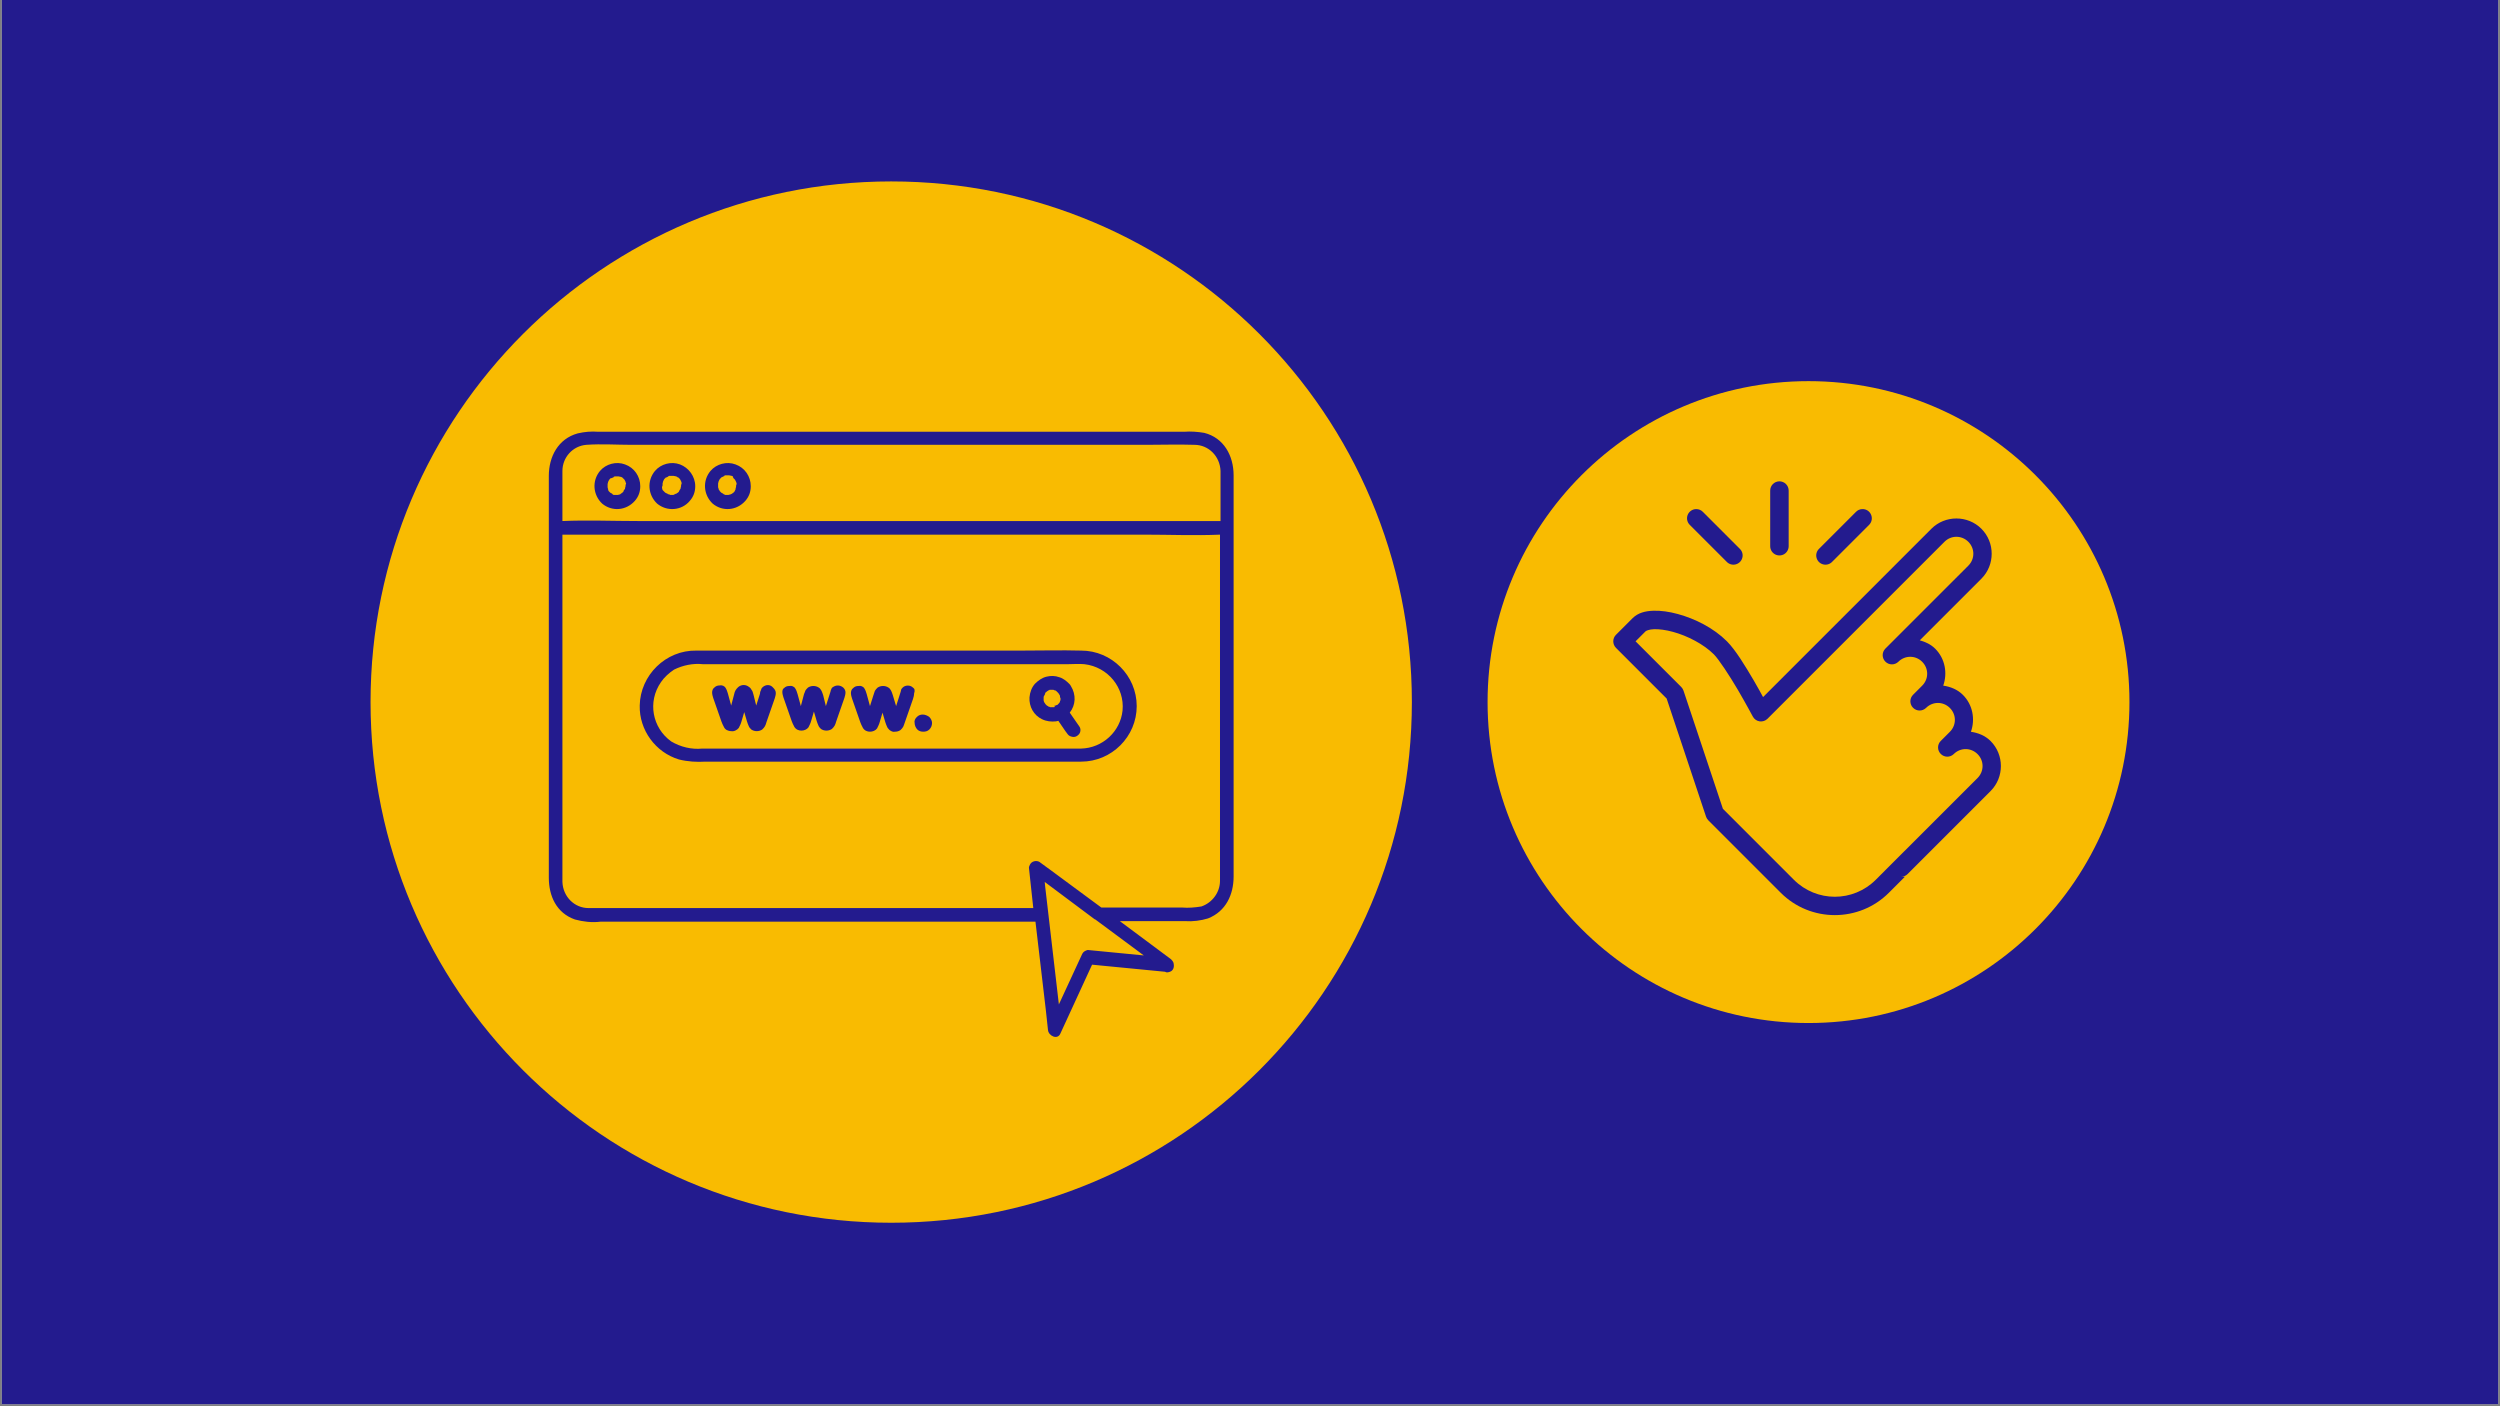
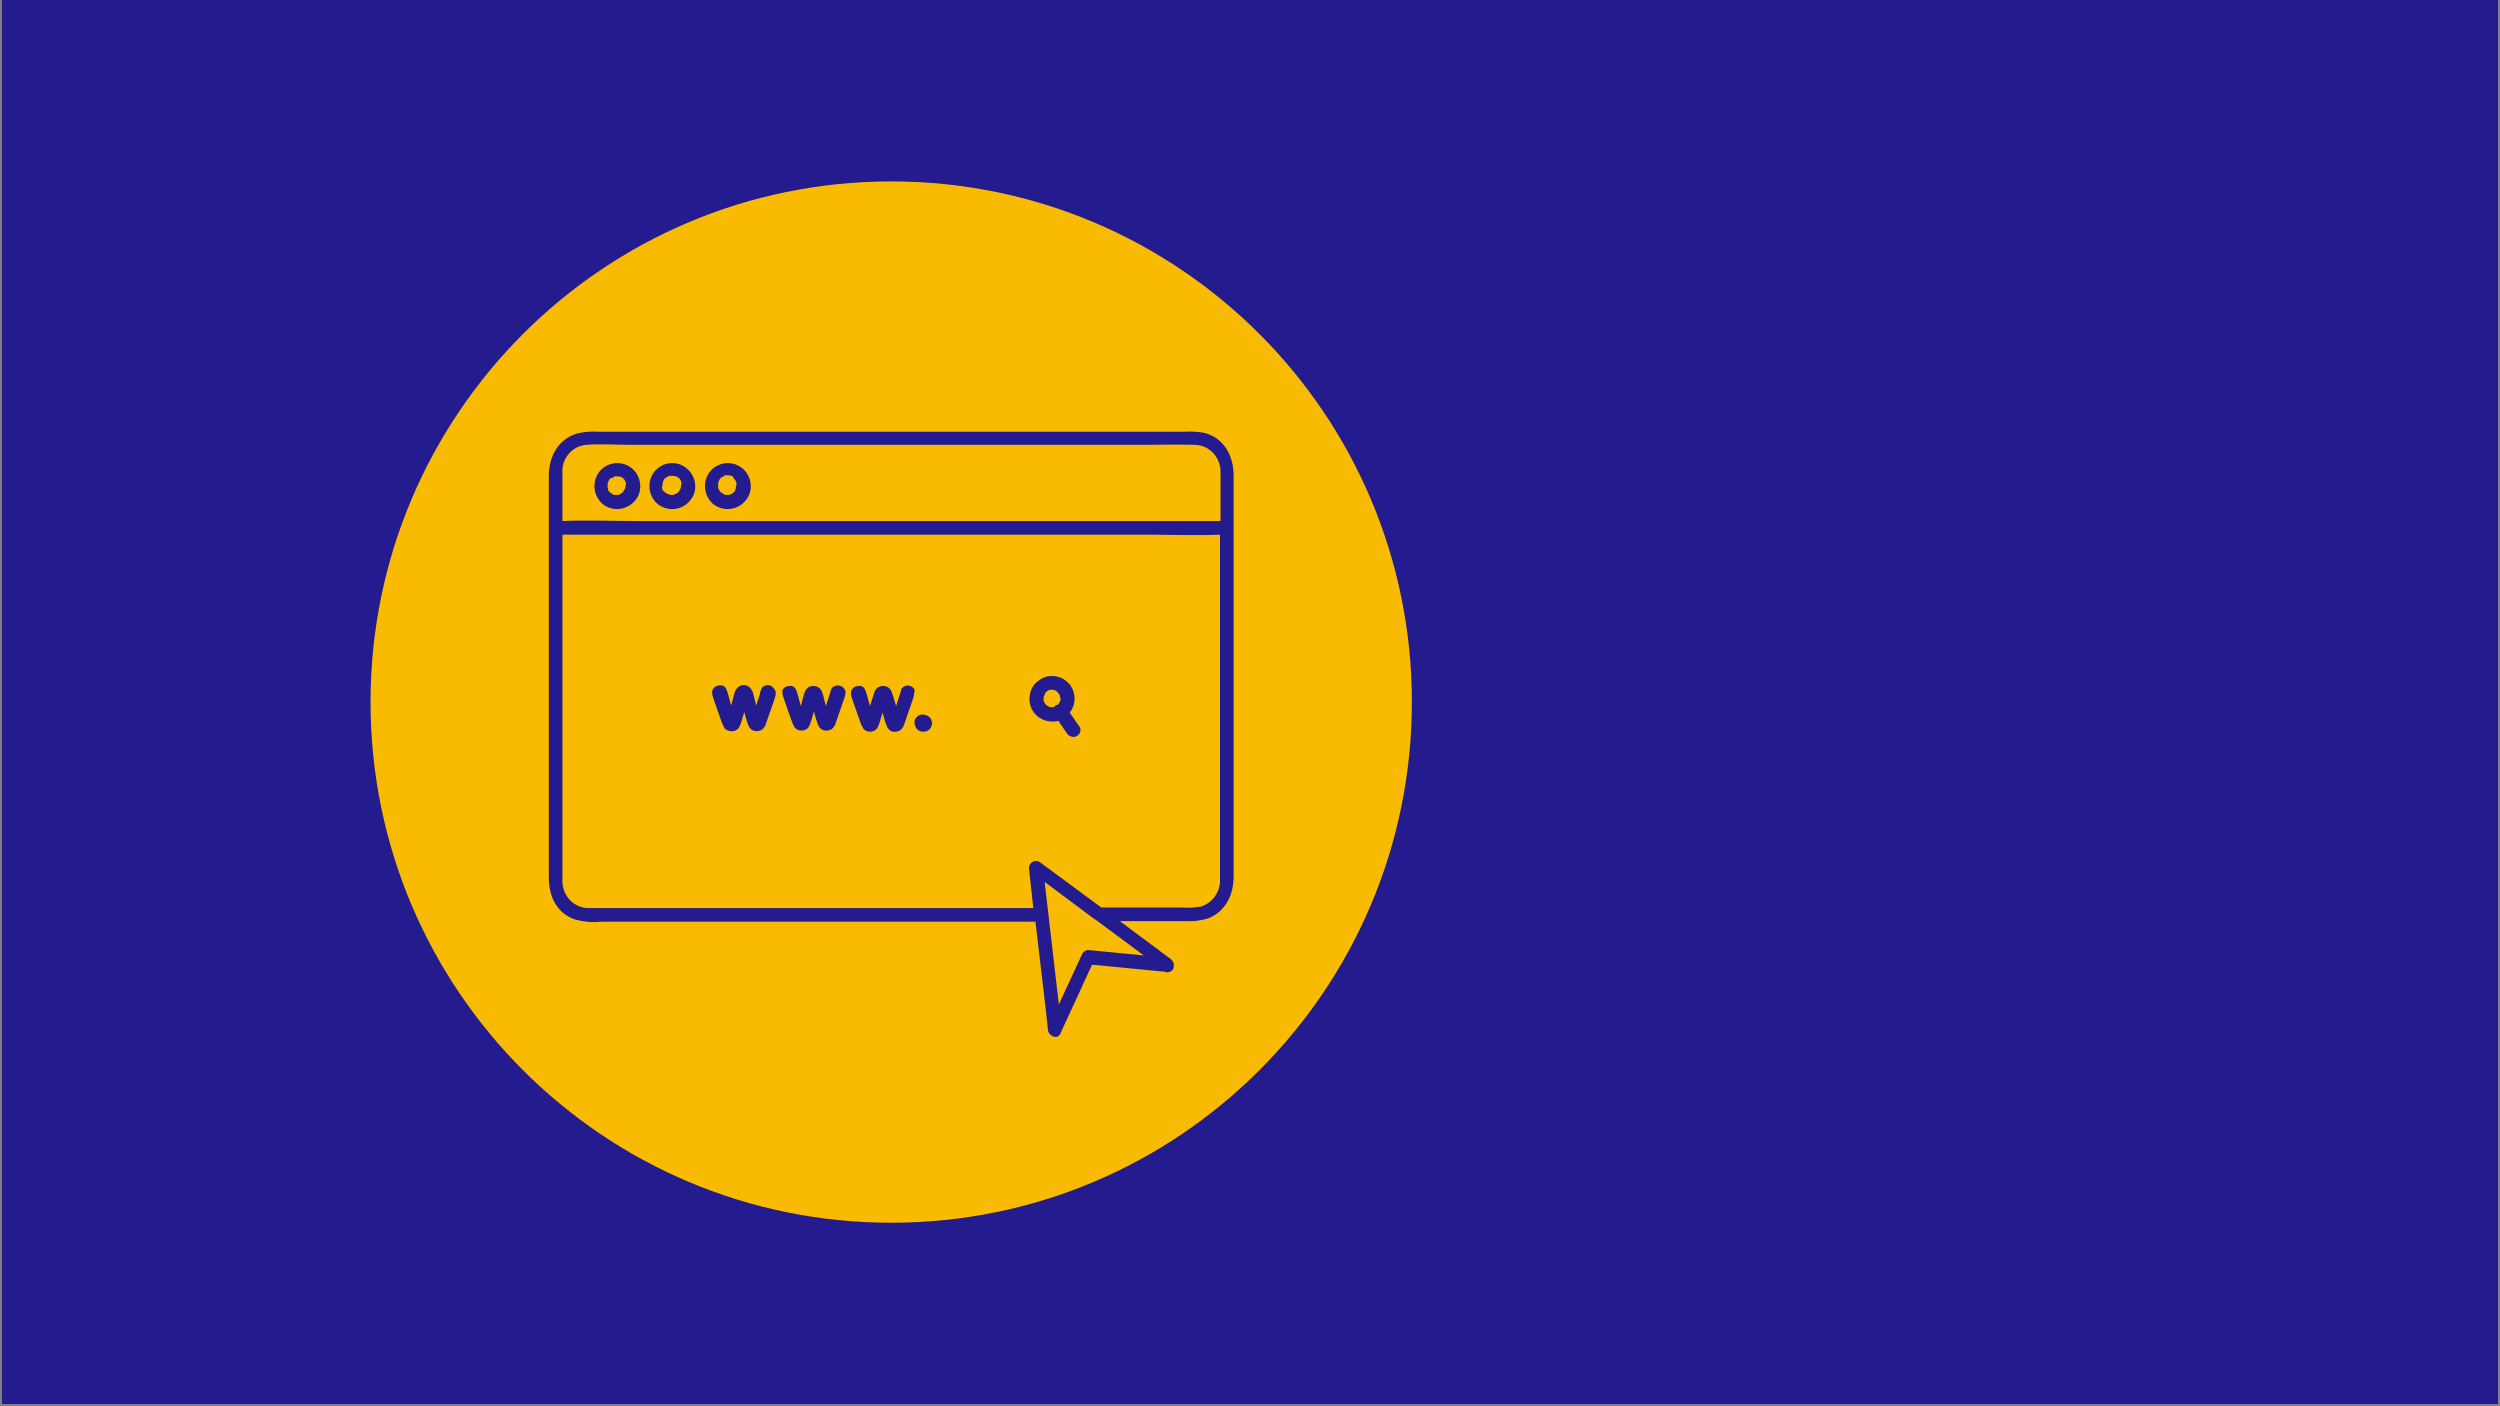
<svg xmlns="http://www.w3.org/2000/svg" width="1600" zoomAndPan="magnify" viewBox="0 0 1200 675" height="900" preserveAspectRatio="xMidYMid meet" version="1.0">
  <rect x="0" y="0" width="1200" height="675" fill="#808080" stroke="none" />
  <defs>
    <clipPath id="aed9dc8005">
      <path d="M 0.887 0 L 1199.113 0 L 1199.113 674 L 0.887 674 Z M 0.887 0 " clip-rule="nonzero" />
    </clipPath>
    <clipPath id="8f3092a092">
      <path d="M 177.863 87.082 L 677.699 87.082 L 677.699 586.918 L 177.863 586.918 Z M 177.863 87.082 " clip-rule="nonzero" />
    </clipPath>
    <clipPath id="3a769e5d17">
      <path d="M 427.781 87.082 C 289.758 87.082 177.863 198.977 177.863 337 C 177.863 475.027 289.758 586.918 427.781 586.918 C 565.809 586.918 677.699 475.027 677.699 337 C 677.699 198.977 565.809 87.082 427.781 87.082 Z M 427.781 87.082 " clip-rule="nonzero" />
    </clipPath>
    <clipPath id="f96d45db02">
      <path d="M 714.035 182.949 L 1022.137 182.949 L 1022.137 491.051 L 714.035 491.051 Z M 714.035 182.949 " clip-rule="nonzero" />
    </clipPath>
    <clipPath id="a32e4873ad">
      <path d="M 868.086 182.949 C 783.004 182.949 714.035 251.922 714.035 337 C 714.035 422.082 783.004 491.051 868.086 491.051 C 953.164 491.051 1022.137 422.082 1022.137 337 C 1022.137 251.922 953.164 182.949 868.086 182.949 Z M 868.086 182.949 " clip-rule="nonzero" />
    </clipPath>
    <clipPath id="e11f2aeb3f">
      <path d="M 774 231.109 L 961 231.109 L 961 440 L 774 440 Z M 774 231.109 " clip-rule="nonzero" />
    </clipPath>
    <clipPath id="ef85f9546a">
      <path d="M 263.352 207 L 592.113 207 L 592.113 498 L 263.352 498 Z M 263.352 207 " clip-rule="nonzero" />
    </clipPath>
  </defs>
  <g clip-path="url(#aed9dc8005)">
    <path fill="#ffffff" d="M 0.887 0 L 1199.113 0 L 1199.113 674 L 0.887 674 Z M 0.887 0 " fill-opacity="1" fill-rule="nonzero" />
    <path fill="#231b8e" d="M 0.887 0 L 1199.113 0 L 1199.113 674 L 0.887 674 Z M 0.887 0 " fill-opacity="1" fill-rule="nonzero" />
  </g>
  <g clip-path="url(#8f3092a092)">
    <g clip-path="url(#3a769e5d17)">
      <path fill="#f9bb01" d="M 177.863 87.082 L 677.699 87.082 L 677.699 586.918 L 177.863 586.918 Z M 177.863 87.082 " fill-opacity="1" fill-rule="nonzero" />
    </g>
  </g>
  <g clip-path="url(#f96d45db02)">
    <g clip-path="url(#a32e4873ad)">
-       <path fill="#f9bb01" d="M 714.035 182.949 L 1022.137 182.949 L 1022.137 491.051 L 714.035 491.051 Z M 714.035 182.949 " fill-opacity="1" fill-rule="nonzero" />
-     </g>
+       </g>
  </g>
  <g clip-path="url(#e11f2aeb3f)">
    <path fill="#231b8e" d="M 854.059 231.039 C 851.617 231.09 849.66 233.098 849.695 235.539 L 849.695 262.121 C 849.68 263.715 850.508 265.203 851.895 266.016 C 853.277 266.812 854.977 266.812 856.359 266.016 C 857.742 265.203 858.574 263.715 858.559 262.121 L 858.559 235.539 C 858.574 234.344 858.109 233.184 857.258 232.336 C 856.41 231.488 855.25 231.023 854.059 231.039 Z M 814.199 244.367 C 812.398 244.367 810.789 245.457 810.098 247.117 C 809.422 248.797 809.82 250.699 811.117 251.965 L 828.84 269.688 C 829.949 270.844 831.609 271.312 833.152 270.898 C 834.707 270.5 835.918 269.289 836.316 267.73 C 836.734 266.191 836.266 264.527 835.105 263.422 L 817.383 245.699 C 816.555 244.832 815.41 244.367 814.199 244.367 Z M 893.914 244.367 C 892.758 244.383 891.664 244.867 890.871 245.699 L 873.148 263.422 C 871.988 264.527 871.52 266.191 871.938 267.73 C 872.332 269.289 873.547 270.5 875.102 270.898 C 876.645 271.312 878.305 270.844 879.414 269.688 L 897.137 251.965 C 898.449 250.684 898.832 248.746 898.121 247.066 C 897.41 245.371 895.75 244.297 893.914 244.367 Z M 939.07 248.867 C 934.727 248.867 930.363 250.512 927.078 253.797 L 846.27 334.605 C 844.938 332.164 844.277 330.867 841.805 326.625 C 837.684 319.617 833.098 312.02 828.926 307.832 C 822.523 301.426 813.664 296.996 805.355 294.73 C 801.219 293.605 797.203 293.016 793.535 293.156 C 789.867 293.293 786.316 294.07 783.617 296.754 L 775.672 304.699 C 773.941 306.43 773.941 309.25 775.672 310.98 L 799.988 335.297 L 818.906 392.012 C 819.133 392.672 819.496 393.258 819.98 393.742 L 854.766 428.531 C 869.062 442.828 892.359 442.828 906.652 428.531 L 914.32 420.863 L 912.488 420.863 C 913.664 420.863 914.789 420.398 915.617 419.566 L 955.496 379.691 C 962.07 373.098 962.07 362.297 955.496 355.703 C 952.848 353.055 949.488 351.773 946.047 351.254 C 948.156 345.266 946.961 338.309 942.203 333.551 C 939.555 330.902 936.195 329.621 932.754 329.102 C 934.863 323.113 933.672 316.156 928.91 311.395 C 926.801 309.285 924.203 308.109 921.504 307.348 L 951.062 277.785 C 957.656 271.191 957.656 260.391 951.062 253.797 C 947.777 250.512 943.414 248.867 939.07 248.867 Z M 939.07 257.656 C 941.129 257.656 943.188 258.453 944.801 260.062 C 948 263.266 948 268.32 944.801 271.52 L 904.922 311.395 C 903.246 313.145 903.277 315.895 904.992 317.594 C 906.688 319.305 909.441 319.34 911.188 317.66 C 914.391 314.461 919.445 314.461 922.645 317.66 C 925.848 320.863 925.848 325.918 922.645 329.117 L 918.215 333.551 C 916.535 335.297 916.57 338.051 918.285 339.746 C 919.98 341.457 922.73 341.492 924.48 339.816 C 927.684 336.613 932.734 336.613 935.938 339.816 C 939.141 343.016 939.141 348.07 935.938 351.273 L 931.508 355.703 C 929.828 357.449 929.863 360.203 931.578 361.898 C 933.273 363.613 936.023 363.648 937.773 361.969 C 940.973 358.766 946.027 358.766 949.23 361.969 C 952.43 365.168 952.43 370.223 949.23 373.441 L 909.355 413.301 L 900.391 422.266 C 889.484 433.168 871.938 433.168 861.031 422.266 L 826.988 388.207 L 808.074 331.488 C 807.848 330.848 807.484 330.262 807 329.758 L 785.07 307.832 L 789.883 303.02 C 790.09 302.812 791.457 302.102 793.879 302.016 C 796.305 301.93 799.559 302.344 803.035 303.297 C 809.977 305.184 817.766 309.199 822.68 314.113 C 825 316.449 830.156 324.273 834.156 331.094 C 838.152 337.93 841.355 343.949 841.355 343.949 C 842.012 345.195 843.223 346.047 844.609 346.254 C 845.992 346.461 847.41 345.992 848.398 345.008 L 933.34 260.062 C 934.949 258.453 937.012 257.656 939.07 257.656 Z M 939.07 257.656 " fill-opacity="1" fill-rule="nonzero" />
  </g>
-   <path fill="#231b8e" d="M 518.969 312.285 C 509.305 312.023 499.895 312.285 490.23 312.285 L 366.898 312.285 C 355.926 312.285 345.215 312.285 334.238 312.285 C 319.605 312.023 307.324 324.043 307.066 338.676 C 306.805 350.434 314.641 361.145 325.879 364.543 C 330.059 365.586 334.5 365.848 338.68 365.586 L 518.711 365.586 C 518.711 365.586 518.969 365.586 518.969 365.586 C 533.602 365.586 545.621 353.566 545.621 338.938 C 545.621 324.305 533.602 312.285 518.969 312.285 Z M 538.828 341.027 C 537.785 351.215 529.16 359.055 518.969 359.316 C 518.969 359.316 518.711 359.316 518.711 359.316 L 337.113 359.316 C 331.887 359.84 326.66 358.531 322.219 355.918 C 313.074 349.387 310.723 336.844 317.254 327.438 C 318.824 325.086 321.176 322.996 323.527 321.43 C 327.707 319.34 332.672 318.293 337.375 318.816 L 512.438 318.816 C 515.051 318.816 517.926 318.555 520.539 318.816 C 531.773 320.121 539.875 330.051 538.828 341.027 Z M 538.828 341.027 " fill-opacity="1" fill-rule="nonzero" />
  <path fill="#231b8e" d="M 513.484 342.07 C 516.359 338.414 516.617 333.449 514.008 329.27 C 513.746 328.746 513.484 328.484 513.223 328.223 C 511.914 326.918 510.348 325.609 508.52 325.086 C 506.43 324.305 504.34 324.305 502.246 324.824 C 500.156 325.348 498.328 326.656 496.762 328.223 C 495.191 330.051 494.41 332.141 494.148 334.754 C 493.887 339.195 496.238 343.379 500.156 345.207 C 502.25 346.25 504.602 346.512 506.953 346.25 C 507.211 346.25 507.734 345.992 507.996 345.992 L 511.395 350.957 L 512.176 352 C 512.699 352.785 513.223 353.309 514.266 353.566 C 515.051 353.828 516.098 353.828 516.879 353.309 C 517.664 352.785 518.188 352.262 518.449 351.477 C 518.711 350.695 518.711 349.648 518.188 348.863 Z M 508.52 338.152 C 508.258 338.414 507.996 338.676 508.52 338.152 Z M 505.645 339.457 C 505.383 339.457 505.383 339.457 505.645 339.457 C 505.383 339.457 505.383 339.457 505.645 339.457 L 504.078 339.457 L 503.555 339.195 C 503.555 339.195 503.293 338.938 503.293 339.195 C 503.293 339.195 503.031 339.195 503.031 338.938 L 502.508 338.676 C 501.988 338.152 501.988 338.152 501.727 337.891 C 501.727 337.629 501.465 337.629 501.465 337.367 C 501.465 337.367 501.203 337.105 501.203 337.105 C 501.203 336.844 500.941 336.586 500.941 336.062 C 500.941 336.062 500.941 335.801 500.941 335.801 C 500.941 335.539 500.941 335.277 500.941 335.016 C 500.941 335.016 500.941 334.754 500.941 334.754 C 500.941 334.492 500.941 334.234 501.203 333.973 C 501.203 333.711 501.465 333.711 501.465 333.449 L 501.727 332.926 C 501.203 333.449 501.727 332.926 501.727 332.664 C 501.727 332.402 501.988 332.402 502.25 332.141 L 502.508 331.883 C 502.77 331.621 503.031 331.621 503.293 331.359 C 503.555 331.359 503.555 331.359 503.816 331.098 L 504.34 331.098 C 504.602 331.098 504.859 331.098 505.121 331.098 L 505.645 331.098 L 506.168 331.359 C 506.691 331.359 506.953 331.621 507.211 331.883 L 507.473 332.141 C 507.734 332.402 507.734 332.402 507.996 332.664 C 508.258 332.926 508.258 333.188 508.52 333.449 C 508.52 333.711 508.781 333.711 508.781 333.973 C 508.781 334.234 508.781 335.016 509.043 335.016 C 509.043 335.016 509.043 335.277 509.043 335.277 C 509.043 335.277 509.043 335.277 509.043 335.539 C 509.043 335.539 509.043 335.801 509.043 335.801 C 509.043 335.801 509.043 335.801 509.043 336.062 L 508.781 336.586 L 508.781 336.844 C 508.52 337.367 508.52 337.367 508.258 337.629 C 508.258 337.629 507.996 337.891 507.996 337.891 L 507.734 338.152 C 507.734 338.152 507.734 338.152 507.473 338.414 C 507.473 338.414 507.211 338.414 507.211 338.414 L 506.691 338.676 C 506.691 338.676 506.691 338.676 506.43 338.676 C 506.43 338.676 506.168 338.676 506.168 338.676 C 506.43 339.457 506.168 339.457 505.645 339.457 Z M 505.645 339.457 " fill-opacity="1" fill-rule="nonzero" />
  <path fill="#231b8e" d="M 366.117 329.789 C 365.855 330.051 365.332 330.574 365.332 331.098 C 365.07 331.621 364.809 332.141 364.809 332.926 L 362.98 338.676 L 361.676 333.449 C 361.414 332.402 361.152 331.621 360.891 331.359 C 360.629 330.836 360.105 330.051 359.582 329.789 C 358.016 328.484 355.926 328.484 354.359 329.789 C 353.836 330.312 353.312 330.836 353.051 331.359 C 352.789 331.883 352.527 332.402 352.27 333.711 L 350.961 338.676 L 349.395 332.926 C 349.133 332.141 348.871 331.098 348.348 330.312 C 347.824 329.27 346.52 328.746 345.473 329.008 C 344.43 329.008 343.645 329.27 342.859 330.051 C 342.078 330.574 341.816 331.621 341.816 332.402 C 341.816 333.188 342.078 334.234 342.34 335.016 L 346.258 346.25 L 346.781 347.559 C 347.043 348.082 347.305 348.602 347.566 349.125 C 347.824 349.648 348.348 350.172 348.871 350.434 C 349.395 350.695 350.176 350.953 350.961 350.953 C 352.27 351.215 353.836 350.434 354.621 349.387 C 355.141 348.344 355.664 347.297 355.926 346.25 L 357.23 341.809 L 358.539 346.25 C 358.801 347.035 359.062 347.82 359.324 348.344 C 359.582 349.125 360.105 349.648 360.629 350.172 C 362.195 351.215 364.285 351.215 365.855 350.172 C 366.379 349.648 366.898 349.125 367.16 348.602 C 367.422 348.082 367.684 347.559 367.945 346.512 L 371.863 335.277 C 372.125 334.492 372.387 333.449 372.387 332.664 C 372.387 331.621 371.863 330.836 371.082 330.051 C 369.773 328.484 367.684 328.484 366.117 329.789 Z M 366.117 329.789 " fill-opacity="1" fill-rule="nonzero" />
  <path fill="#231b8e" d="M 399.824 329.789 C 399.301 330.051 399.039 330.574 398.777 331.359 C 398.777 331.621 398.516 332.402 398.254 333.188 L 396.426 338.938 L 395.121 333.711 C 394.859 332.926 394.598 332.141 394.336 331.621 C 394.074 331.098 393.551 330.312 393.027 330.051 C 391.461 329.008 389.371 329.008 387.805 330.051 C 387.281 330.574 386.758 331.098 386.496 331.621 C 386.496 332.141 385.973 332.664 385.711 333.973 L 384.406 338.938 L 382.84 333.188 C 382.578 332.402 382.316 331.359 381.793 330.574 C 381.27 329.527 379.965 329.008 378.918 329.27 C 377.875 329.27 377.09 329.527 376.305 330.312 C 375.785 330.574 375.523 331.359 375.523 332.141 C 375.523 332.926 375.785 333.973 376.047 334.754 L 379.965 345.992 L 380.488 347.297 C 380.75 347.82 381.008 348.344 381.27 348.863 C 382.055 350.172 383.359 350.695 384.668 350.695 C 385.973 350.695 387.281 350.172 388.062 349.125 C 388.586 348.082 389.109 347.035 389.371 345.992 L 390.676 341.547 L 391.984 345.992 C 392.246 346.773 392.508 347.559 392.77 348.082 C 393.027 348.863 393.551 349.387 394.074 349.91 C 395.641 350.957 397.73 350.957 399.301 349.91 C 399.824 349.387 400.344 348.863 400.605 348.344 C 400.867 347.82 401.129 347.297 401.391 346.25 L 405.309 335.016 C 405.57 334.234 405.832 333.188 405.832 332.402 C 405.832 331.621 405.57 330.836 404.785 330.051 C 403.219 328.746 401.391 328.746 399.824 329.789 Z M 399.824 329.789 " fill-opacity="1" fill-rule="nonzero" />
  <path fill="#231b8e" d="M 438.23 330.051 C 436.926 328.746 434.574 328.746 433.266 330.051 C 433.008 330.312 432.484 330.836 432.484 331.359 C 432.484 331.621 432.223 332.402 431.961 333.188 L 430.133 338.938 L 428.562 333.711 C 428.305 332.926 428.043 332.141 427.781 331.621 C 427.52 331.098 426.996 330.312 426.473 330.051 C 424.906 329.008 422.816 329.008 421.25 330.051 C 420.727 330.574 420.203 331.098 419.941 331.621 C 419.68 332.141 419.68 332.664 419.156 333.973 L 417.59 338.938 L 416.023 333.188 C 415.762 332.402 415.5 331.359 414.977 330.574 C 414.453 329.527 413.148 329.008 412.102 329.27 C 411.059 329.27 410.273 329.527 409.488 330.312 C 408.707 330.836 408.445 331.883 408.445 332.664 C 408.445 333.449 408.707 334.492 408.969 335.277 L 412.887 346.512 L 413.41 347.82 C 413.672 348.344 413.934 348.863 414.195 349.387 C 414.977 350.695 416.285 351.215 417.59 351.215 C 418.898 351.215 420.203 350.695 420.988 349.648 C 421.508 348.602 422.031 347.559 422.293 346.512 L 423.602 342.07 L 424.906 346.512 C 425.168 347.297 425.43 348.082 425.691 348.602 C 425.953 349.387 426.473 349.91 426.996 350.434 C 427.781 350.953 428.562 351.477 429.609 351.215 C 430.656 351.215 431.438 350.957 432.223 350.434 C 432.746 349.91 433.27 349.387 433.527 348.863 C 433.789 348.344 434.051 347.559 434.312 346.773 L 438.23 335.539 C 438.492 334.754 438.754 333.711 438.754 332.926 C 439.277 331.359 439.016 330.574 438.23 330.051 Z M 438.23 330.051 " fill-opacity="1" fill-rule="nonzero" />
  <path fill="#231b8e" d="M 440.062 344.16 C 439.277 344.945 438.754 345.992 439.016 347.035 C 439.016 348.082 439.539 349.387 440.324 350.172 C 441.105 350.953 442.152 351.215 443.195 351.215 C 444.242 351.215 445.285 350.953 446.07 350.172 C 446.855 349.387 447.379 348.344 447.379 347.035 C 447.379 345.992 446.855 344.945 446.07 344.16 C 443.98 342.594 441.629 342.594 440.062 344.16 Z M 440.062 344.16 " fill-opacity="1" fill-rule="nonzero" />
  <g clip-path="url(#ef85f9546a)">
    <path fill="#231b8e" d="M 578.023 207.77 C 574.887 207.246 571.488 206.984 568.355 207.246 L 287.207 207.246 C 283.809 206.984 280.676 207.246 277.277 208.031 C 267.871 210.641 263.43 219.266 263.43 228.41 L 263.43 421.242 C 263.43 430.125 267.086 438.227 275.973 441.359 C 279.891 442.406 284.07 442.93 288.25 442.406 L 497.023 442.406 L 501.988 484.734 L 503.031 494.402 C 503.293 497.277 507.734 499.367 509.043 495.973 L 524.195 463.047 L 559.211 466.445 C 559.992 466.969 560.777 466.707 561.562 466.445 C 563.129 465.922 563.652 464.355 563.391 462.785 C 563.391 462.004 562.867 461.219 562.082 460.434 L 537.523 442.145 L 568.879 442.145 C 572.535 442.406 576.453 441.883 579.852 440.84 C 588.473 437.441 592.133 429.344 592.133 420.719 L 592.133 228.148 C 592.133 218.742 587.43 210.121 578.023 207.77 Z M 269.961 226.059 C 269.961 219.527 274.926 214.039 281.457 213.516 C 288.773 212.992 296.09 213.516 303.145 213.516 L 550.324 213.516 C 557.902 213.516 565.48 213.254 573.32 213.516 C 580.113 213.516 585.598 219.004 585.859 226.059 L 585.859 250.098 L 306.281 250.098 C 294.262 250.098 281.98 249.574 269.961 250.098 L 269.961 229.195 C 269.961 228.148 269.961 227.105 269.961 226.059 Z M 519.492 457.824 L 508.258 482.121 L 501.727 425.945 L 501.465 423.332 L 525.242 441.102 C 525.242 441.102 525.504 441.359 525.766 441.359 L 549.02 458.605 L 522.105 455.992 C 521.062 456.254 520.016 456.777 519.492 457.824 Z M 585.598 422.809 C 585.598 428.297 581.941 433.262 576.715 435.09 C 573.582 435.613 570.445 435.875 567.309 435.613 L 528.637 435.613 L 506.691 419.414 L 498.852 413.664 C 497.285 412.879 495.191 413.402 494.41 414.973 C 494.148 415.492 493.887 416.016 493.887 416.539 L 495.977 435.875 L 290.082 435.875 C 287.469 435.875 284.855 435.875 282.504 435.875 C 275.711 435.875 270.223 430.387 269.961 423.332 C 269.961 422.547 269.961 421.504 269.961 420.719 L 269.961 256.629 L 549.281 256.629 C 561.301 256.629 573.582 257.152 585.598 256.629 L 585.598 419.414 C 585.598 420.719 585.598 421.766 585.598 422.809 Z M 585.598 422.809 " fill-opacity="1" fill-rule="nonzero" />
  </g>
  <path fill="#231b8e" d="M 304.715 240.43 C 306.543 238.34 307.324 235.988 307.324 233.375 C 307.324 228.672 304.453 224.492 300.012 222.922 C 295.828 221.355 290.863 222.66 287.992 226.059 C 284.07 230.762 284.594 237.555 289.035 241.734 C 293.738 245.656 300.531 245.133 304.715 240.43 Z M 300.793 232.59 C 300.793 232.852 300.793 232.852 300.793 232.852 C 300.793 232.852 300.793 232.852 300.793 232.59 Z M 291.648 232.852 C 291.648 232.59 291.648 232.59 291.648 232.328 C 291.648 232.066 291.91 231.547 291.91 231.285 C 291.91 231.023 292.172 231.023 292.172 230.762 C 292.172 230.5 292.434 230.5 292.434 230.238 C 292.695 229.977 292.953 229.715 293.215 229.457 L 293.477 229.457 C 293.215 229.715 293.477 229.457 293.738 229.457 C 294 229.195 294.523 229.195 294.785 228.934 C 294.785 228.934 294 229.195 294.523 228.934 L 295.047 228.672 L 295.305 228.672 C 295.305 228.672 295.305 228.672 295.566 228.672 C 295.566 228.672 295.828 228.672 295.828 228.672 L 296.875 228.672 L 298.18 228.934 C 298.703 229.195 298.703 229.195 298.703 229.195 L 298.965 229.457 L 299.75 230.238 L 300.012 230.762 C 300.012 231.023 300.27 231.023 300.27 231.285 C 300.27 231.809 300.531 231.809 300.531 232.066 C 300.531 232.328 300.27 232.59 300.27 232.852 C 300.27 233.113 300.27 233.113 300.27 233.375 C 300.27 233.375 300.012 234.16 300.012 234.418 C 300.012 234.418 300.012 234.68 300.012 234.68 C 300.012 234.68 300.012 234.68 299.75 234.941 C 299.488 235.203 299.227 235.727 299.227 235.988 C 299.227 235.988 298.965 236.25 298.965 236.25 C 298.965 236.25 298.703 236.512 298.703 236.512 C 298.441 236.512 298.18 237.031 297.918 237.031 L 297.656 237.293 L 296.613 237.555 C 296.613 237.555 296.352 237.555 296.352 237.555 C 296.352 237.555 296.09 237.555 296.09 237.555 C 295.828 237.555 295.566 237.555 295.047 237.555 L 294.523 237.555 L 294 237.293 C 293.477 237.031 294.262 237.293 294.262 237.293 C 294 237.031 293.738 237.031 293.477 236.77 L 292.953 236.512 C 292.434 235.988 292.434 235.988 292.172 235.727 L 291.91 235.203 L 291.91 234.68 C 291.648 234.418 291.91 234.418 291.91 234.941 C 291.91 234.68 291.648 234.16 291.648 233.898 L 291.648 233.375 C 291.648 233.375 291.648 233.113 291.648 232.852 Z M 291.648 232.852 " fill-opacity="1" fill-rule="nonzero" />
  <path fill="#231b8e" d="M 291.648 232.852 C 291.91 232.066 291.648 232.59 291.648 232.852 Z M 291.648 232.852 " fill-opacity="1" fill-rule="nonzero" />
  <path fill="#231b8e" d="M 296.352 237.816 L 296.613 237.816 C 296.613 237.555 296.352 237.555 296.352 237.816 Z M 296.352 237.816 " fill-opacity="1" fill-rule="nonzero" />
  <path fill="#231b8e" d="M 318.039 232.59 C 318.301 231.809 318.039 232.328 318.039 232.59 Z M 318.039 232.59 " fill-opacity="1" fill-rule="nonzero" />
  <path fill="#231b8e" d="M 331.102 240.43 C 332.934 238.34 333.715 235.988 333.715 233.375 C 333.715 228.672 330.582 224.492 326.398 222.922 C 322.219 221.355 317.254 222.66 314.379 226.059 C 310.461 230.762 310.984 237.555 315.426 241.734 C 320.129 245.656 327.184 245.133 331.102 240.43 Z M 327.184 232.59 C 327.184 232.852 327.184 232.852 327.184 232.852 C 327.184 232.59 327.184 232.59 327.184 232.59 Z M 318.039 232.59 C 318.039 232.328 318.039 232.328 318.039 232.066 C 318.039 231.809 318.301 231.285 318.301 231.023 L 318.824 229.977 C 319.082 229.457 318.824 229.977 318.824 229.977 C 319.082 229.715 319.344 229.457 319.605 229.195 C 319.605 229.195 319.867 229.195 319.867 229.195 C 320.129 228.934 320.652 228.934 320.914 228.672 C 320.914 228.672 320.129 228.934 320.652 228.672 L 321.176 228.41 L 321.438 228.41 C 321.438 228.41 321.438 228.41 321.695 228.41 C 321.695 228.41 321.957 228.41 321.957 228.41 L 323.266 228.41 L 324.57 228.672 C 325.094 228.934 325.094 228.934 325.094 228.934 L 325.355 229.195 L 325.617 229.195 L 326.398 229.977 L 326.922 231.023 C 327.184 231.547 327.184 231.809 327.184 232.066 C 327.184 232.328 326.922 232.59 326.922 232.852 C 326.922 233.113 326.922 233.113 326.922 233.375 C 326.922 233.637 326.66 234.16 326.66 234.418 C 326.66 234.418 326.66 234.68 326.66 234.68 C 326.66 234.68 326.66 234.68 326.398 234.941 C 326.141 235.465 325.879 235.727 325.879 235.988 C 325.879 235.988 325.617 236.25 325.617 236.25 L 325.355 236.512 C 325.094 236.512 324.57 237.031 324.57 237.031 L 324.309 237.031 L 323.266 237.555 C 323.266 237.555 323.004 237.555 323.004 237.555 C 323.004 237.555 322.742 237.555 322.742 237.555 C 322.48 237.555 321.957 237.555 321.695 237.555 L 321.176 237.293 L 320.652 237.293 C 320.129 237.031 320.914 237.293 320.914 237.293 C 320.652 237.031 320.391 237.031 319.867 236.77 C 319.867 236.77 319.605 236.512 319.344 236.512 C 319.344 236.512 318.562 235.727 318.562 235.727 L 318.039 235.203 C 318.039 235.203 317.777 234.418 317.777 234.16 C 317.777 233.898 317.777 233.898 317.777 233.637 C 318.039 233.375 318.039 232.852 318.039 232.59 Z M 318.039 232.59 " fill-opacity="1" fill-rule="nonzero" />
  <path fill="#231b8e" d="M 357.754 240.43 C 359.582 238.34 360.367 235.988 360.367 233.375 C 360.367 228.672 357.492 224.492 353.051 222.922 C 348.871 221.355 343.906 222.66 341.031 226.059 C 337.113 230.762 337.637 237.555 342.078 241.734 C 346.781 245.656 353.574 245.133 357.754 240.43 Z M 353.836 232.59 Z M 344.691 232.59 L 344.691 232.066 C 344.691 231.809 344.953 231.285 344.953 231.023 L 345.215 230.5 C 345.215 230.238 345.473 230.238 345.473 229.977 C 345.734 229.715 345.996 229.457 346.258 229.195 L 346.52 228.934 C 346.258 229.195 346.52 228.934 346.781 228.934 C 347.043 228.672 347.566 228.672 347.824 228.41 C 347.824 228.41 347.043 228.672 347.566 228.41 L 348.086 228.148 L 348.348 228.148 C 348.348 228.148 348.348 228.148 348.609 228.148 C 348.609 228.148 348.871 228.148 348.871 228.148 L 349.918 228.148 L 351.223 228.41 C 351.484 228.41 351.746 228.672 351.746 228.672 L 352.008 229.457 L 352.789 230.238 L 353.312 231.285 C 353.574 231.809 353.574 232.066 353.574 232.328 C 353.574 232.59 353.312 232.852 353.312 233.113 C 353.312 233.375 353.312 233.375 353.312 233.637 C 353.312 233.898 353.051 234.418 353.051 234.68 C 353.051 234.68 353.051 234.941 353.051 234.941 L 352.527 235.988 C 352.527 235.988 352.27 236.25 352.27 236.25 C 352.27 236.25 352.008 236.512 352.008 236.512 C 351.746 236.512 351.484 237.031 351.223 237.031 L 350.699 237.293 L 349.656 237.555 C 349.656 237.555 349.395 237.555 349.395 237.555 C 349.395 237.555 349.395 237.555 349.133 237.555 C 348.871 237.555 348.609 237.555 348.086 237.555 L 347.566 237.293 L 347.305 237.293 C 346.781 237.031 347.566 237.293 347.566 237.293 C 347.305 237.031 347.043 237.031 346.781 236.77 L 346.258 236.512 C 345.734 235.988 345.734 235.988 345.473 235.727 L 345.215 235.203 L 344.953 234.941 L 344.953 234.68 C 344.953 234.418 344.953 234.418 344.953 234.68 C 344.953 234.418 344.691 234.16 344.691 233.898 C 344.691 233.637 344.691 233.637 344.691 233.375 C 344.691 233.375 344.691 232.852 344.691 232.59 Z M 345.473 230.238 C 345.473 229.977 345.473 229.977 345.473 230.238 Z M 345.473 230.238 " fill-opacity="1" fill-rule="nonzero" />
  <path fill="#231b8e" d="M 349.395 237.816 C 349.656 237.816 349.656 237.816 349.395 237.816 L 349.656 237.816 C 349.656 237.555 349.395 237.555 349.395 237.816 Z M 349.395 237.816 " fill-opacity="1" fill-rule="nonzero" />
</svg>